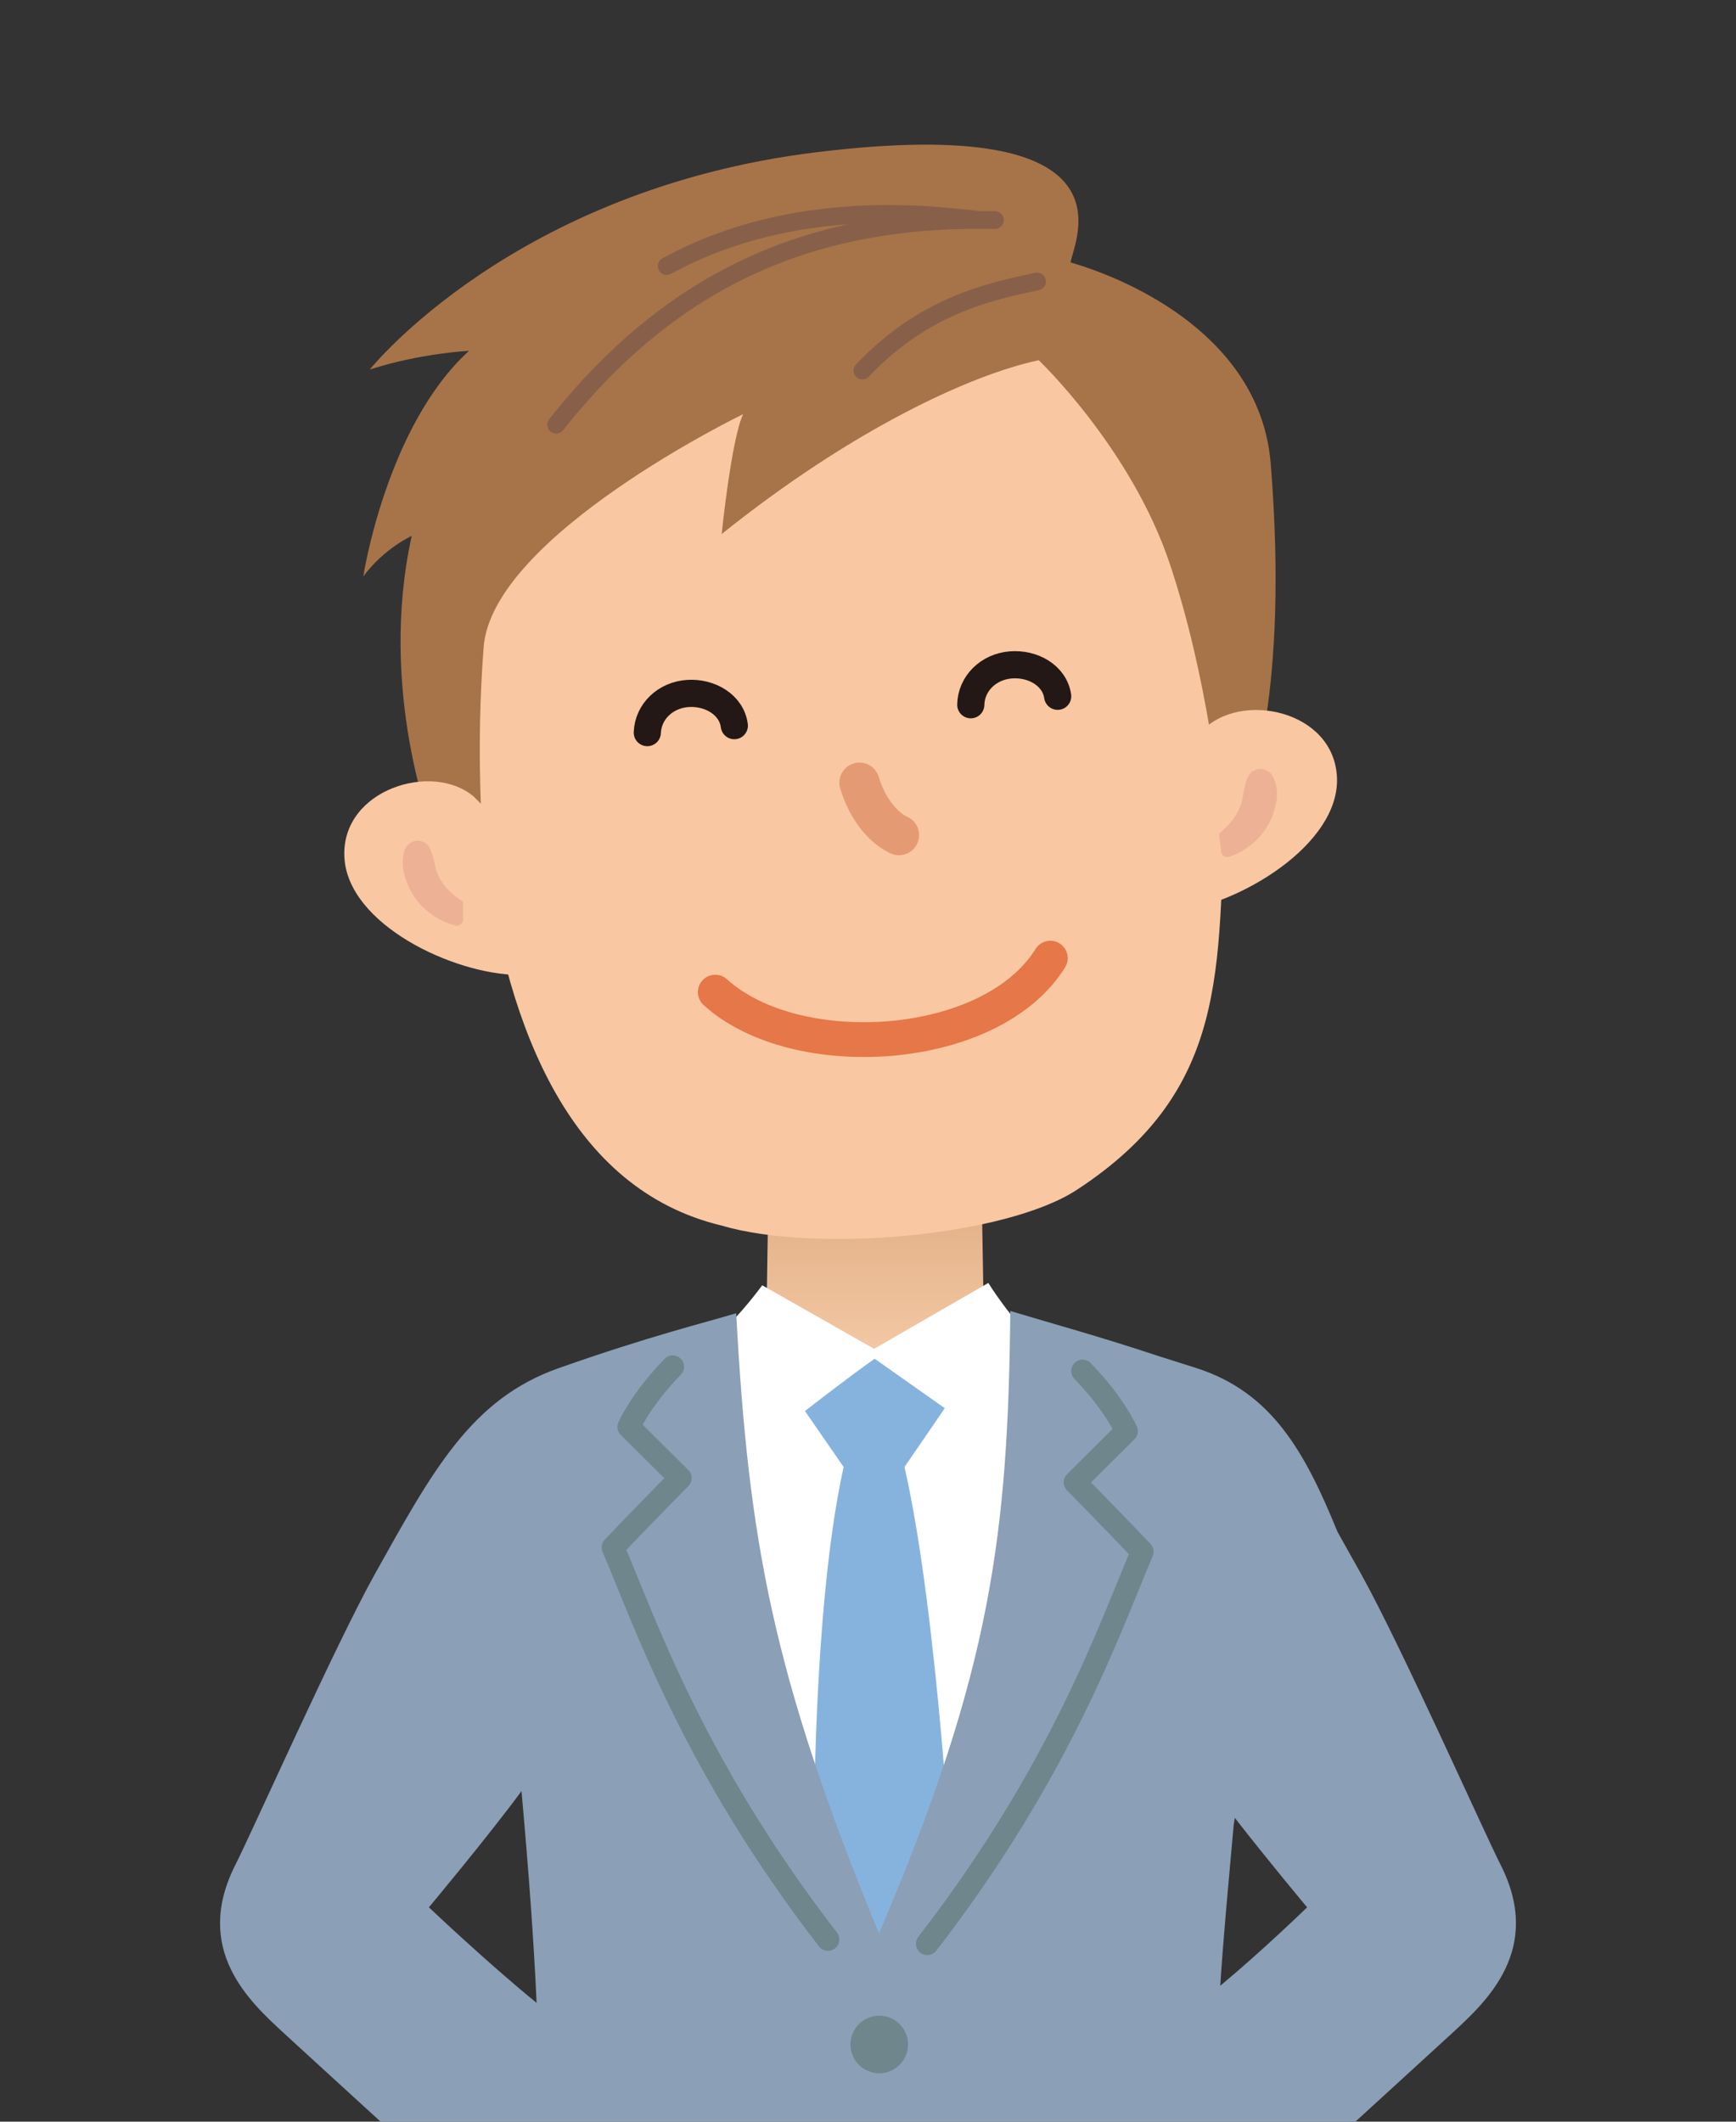
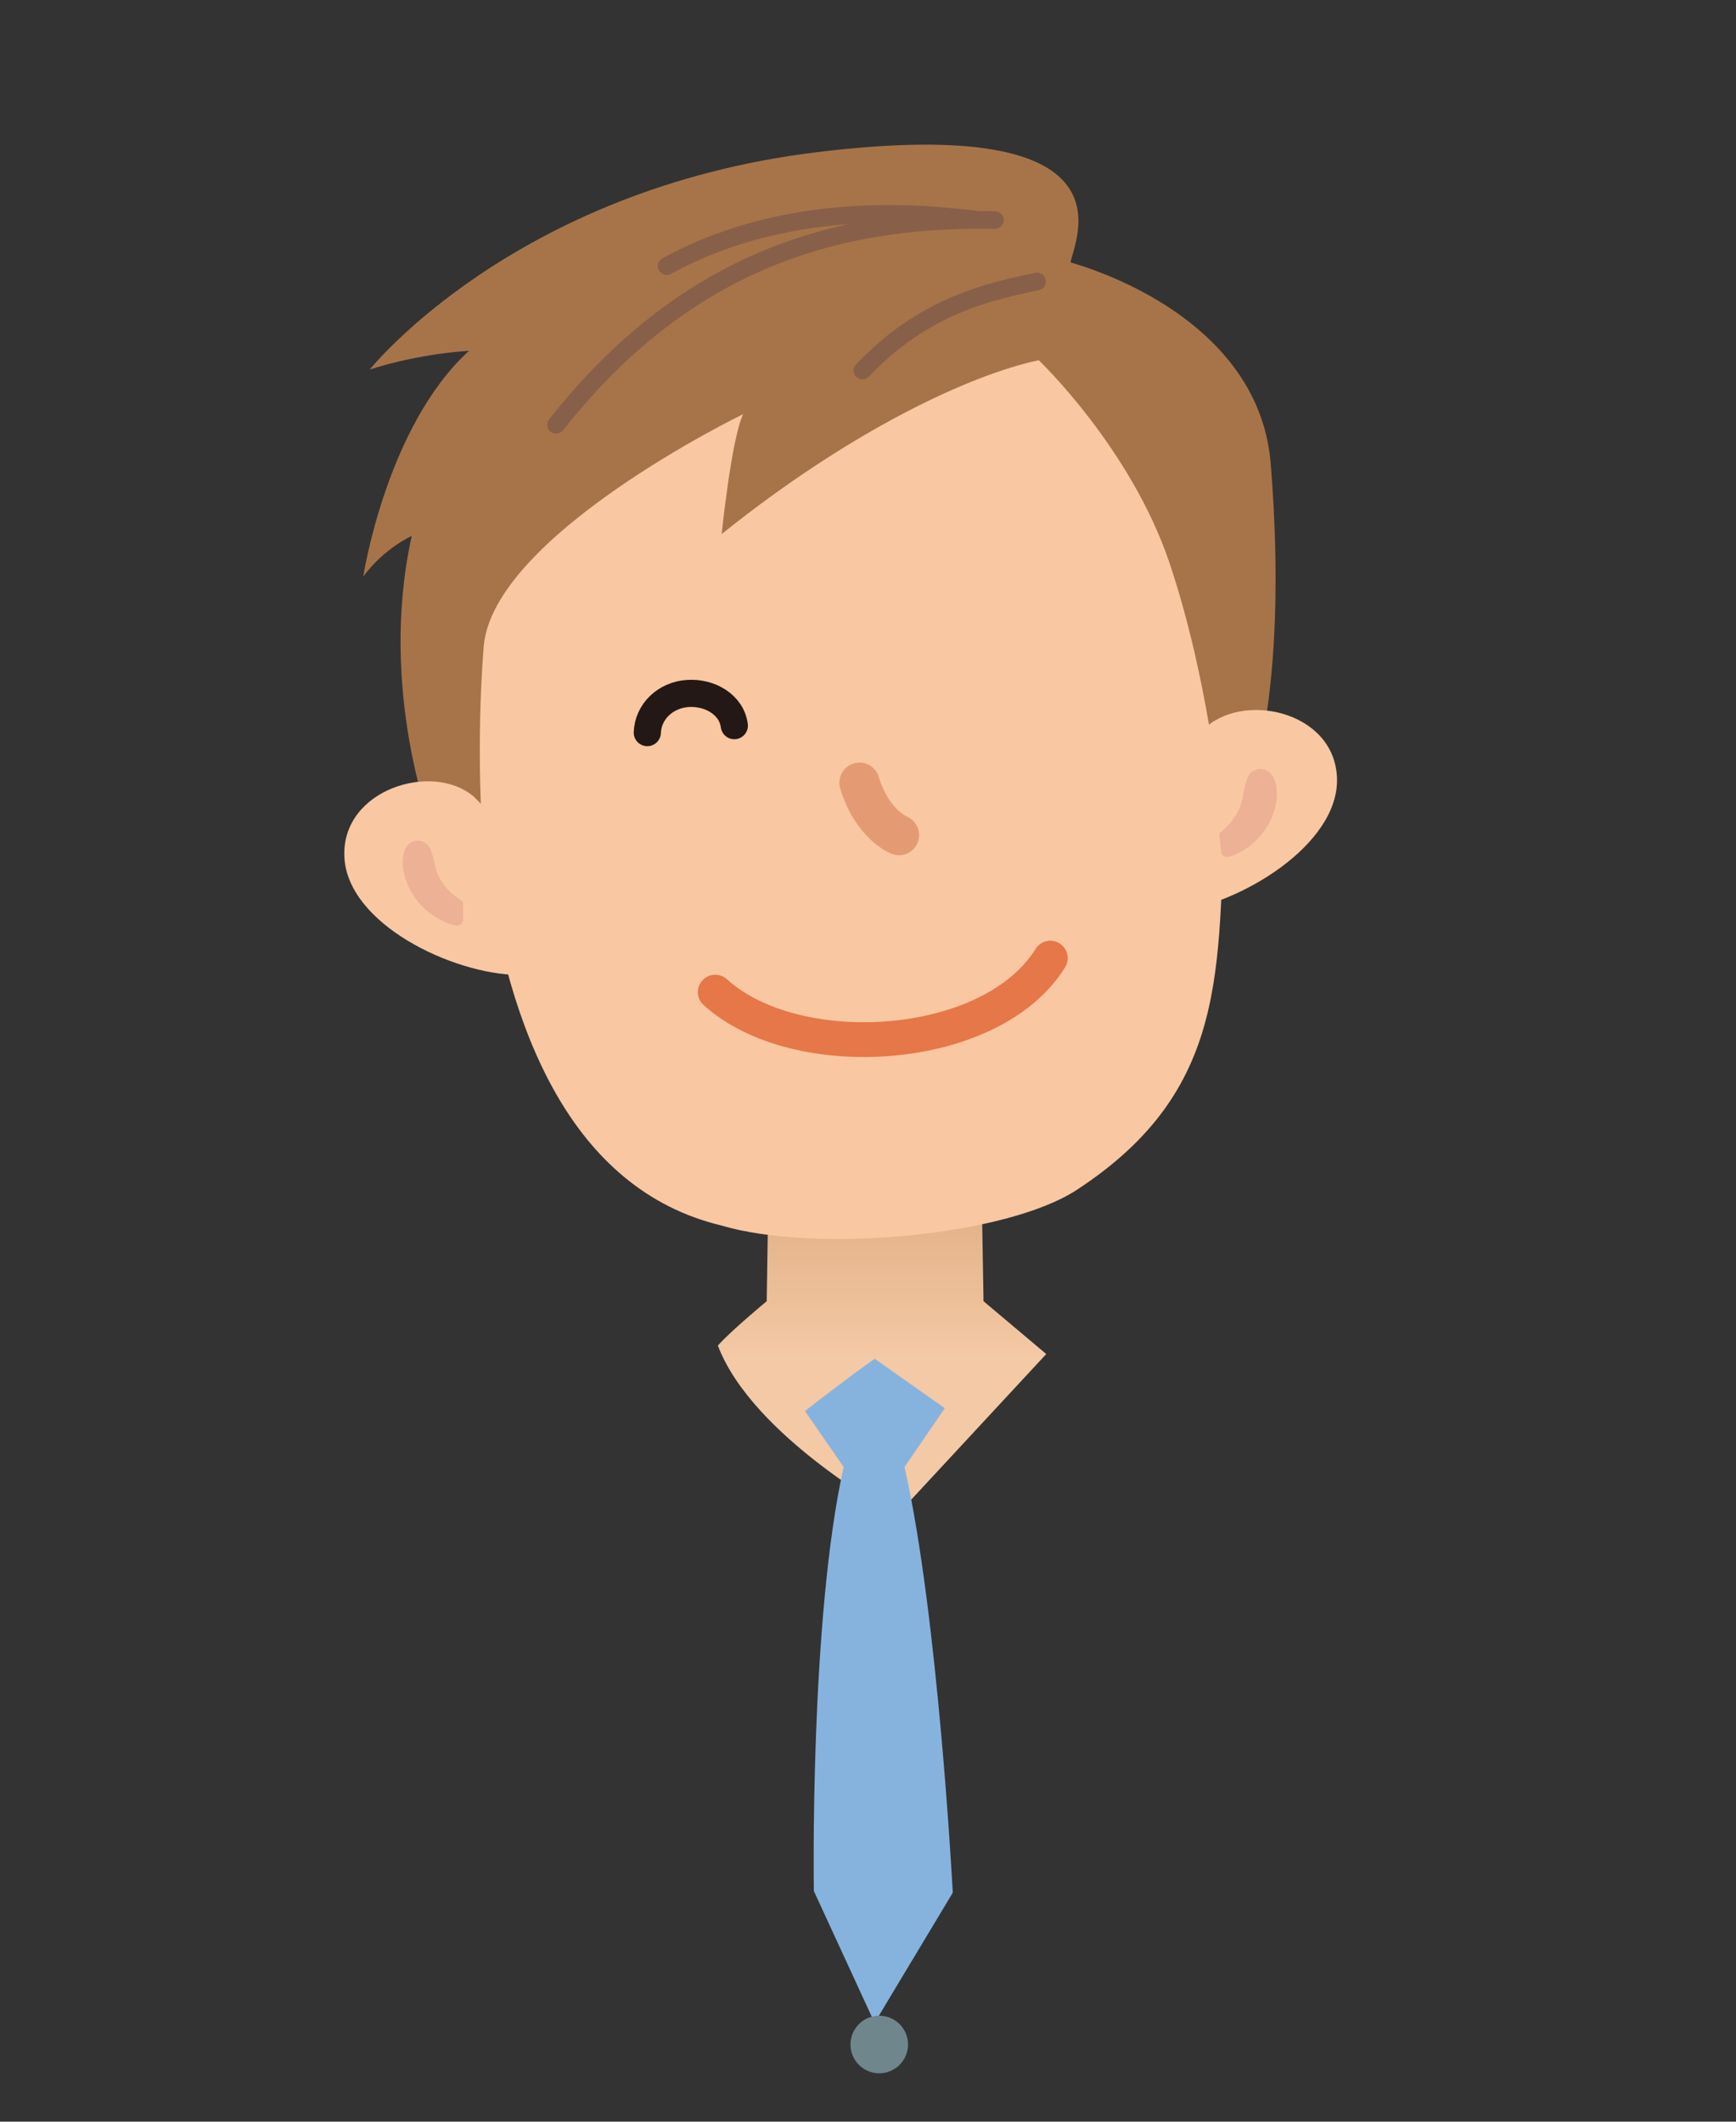
<svg xmlns="http://www.w3.org/2000/svg" version="1.1" id="レイヤー_1" x="0px" y="0px" viewBox="0 0 360 440" style="enable-background:new 0 0 360 440;" xml:space="preserve">
  <rect x="0" y="0" width="360" height="440" fill="#333333" stroke="none" />
  <style type="text/css">
	.st0{fill:url(#SVGID_1_);}
	.st1{fill:#FFFFFF;}
	.st2{fill:#86B3DE;}
	.st3{fill:#8B9FB6;}
	.st4{fill:#6F868D;}
	.st5{fill:none;stroke:#6F868D;stroke-width:4.706;stroke-linecap:round;stroke-linejoin:round;stroke-miterlimit:10;}
	.st6{fill:#F9C7A1;}
	.st7{fill:none;stroke:#E49B74;stroke-width:8.348;stroke-linecap:round;stroke-linejoin:round;}
	.st8{fill:#A77449;}
	.st9{fill:#EDB195;}
	.st10{fill:none;stroke:#886049;stroke-width:3.685;stroke-linecap:round;stroke-linejoin:round;stroke-miterlimit:10;}
	.st11{fill:none;stroke:#E57749;stroke-width:7.211;stroke-linecap:round;stroke-linejoin:round;stroke-miterlimit:10;}
	.st12{fill:none;stroke:#231815;stroke-width:5.635;stroke-linecap:round;stroke-linejoin:round;}
</style>
  <g>
    <g>
      <linearGradient id="SVGID_1_" gradientUnits="userSpaceOnUse" x1="182.918" y1="250.694" x2="182.918" y2="281.946">
        <stop offset="0" style="stop-color:#E3B188" />
        <stop offset="1" style="stop-color:#F4C9A5" />
      </linearGradient>
      <path class="st0" d="M159.343,247.345l-0.346,22.502c0,0-7.496,6.186-10.127,9.203    c7.191,18.992,37.098,35.181,37.098,35.181l30.997-33.429l-13.008-10.956l-0.4-23.526    L159.343,247.345z" />
-       <path class="st1" d="M215.692,279.206c-6.091-5.553-10.74-13.148-10.74-13.148l-23.684,13.664    l-23.203-13.179c0,0-4.779,6.515-8.348,9.38c1.04,63.306,17.794,109.49,33.854,131.295    C196.418,389.775,221.342,322.704,215.692,279.206z" />
      <path class="st2" d="M195.923,292.034l-14.545-10.26c-6.308,4.472-14.454,10.853-14.454,10.853    l8.023,11.596c-7.079,31.816-6.176,87.933-6.176,87.933l12.594,27.345l16.216-26.989    c0,0-3.016-57.622-10.009-88.29L195.923,292.034z" />
-       <path class="st3" d="M311.148,386.647c-3.517-6.923-20.674-45.507-28.974-60.375    c-1.678-3.004-3.273-5.879-4.831-8.638c-6.704-16.44-13.54-28.852-29.143-33.887    c-2.809-0.905-5.495-1.756-8.067-2.559c-12.532-4.162-21.52-6.567-30.618-9.315    c-0.481,45.91-3.84,74.403-27.237,129.08c-22.139-53.727-27.083-81.737-29.61-128.615    c-6.639,2.012-17.824,4.686-36.871,11.408c-18.068,6.377-26.097,21.266-37.973,42.525    c-8.299,14.868-25.457,53.452-28.973,60.375c-8.998,17.687,2.978,28.502,10.085,35.059    C61.651,424.213,69.702,431.552,78.932,440h172.877h0.509h28.751    c9.23-8.448,17.281-15.787,19.994-18.294C308.17,415.149,320.145,404.334,311.148,386.647z     M88.942,395.544c0,0,12.188-14.576,19.202-24.101c1.482,16.523,2.56,31.1,3.131,43.911    C101.179,407.155,88.942,395.544,88.942,395.544z M253.05,411.808    c0.596-9.391,1.516-19.193,2.803-33.533c0.067-0.432,0.141-0.858,0.219-1.279    c6.813,8.772,14.986,18.548,14.986,18.548S262.213,404.175,253.05,411.808z" />
      <path class="st4" d="M176.365,423.988c0,3.295,2.666,5.975,5.964,5.975c3.296,0,5.974-2.68,5.974-5.975    c0-3.298-2.678-5.97-5.974-5.97C179.031,418.018,176.365,420.69,176.365,423.988z" />
-       <path class="st5" d="M192.305,403.093c27.763-35.96,37.782-65.37,44.56-81.302    c-4.421-4.692-13.938-14.384-13.938-14.384l10.676-10.618c0,0-2.474-5.663-9.11-12.468" />
-       <path class="st5" d="M171.697,402.212c-27.768-35.962-37.791-65.37-44.57-81.307    c4.42-4.69,13.943-14.38,13.943-14.38l-10.681-10.618c0,0,2.48-5.661,9.113-12.466" />
    </g>
    <g>
      <g>
        <g>
          <path class="st6" d="M254.006,166.715c-1.533,33.936,1.125,59.26-30.727,80.055      c-14.706,9.605-54.097,13.176-73.73,7.367c-31.24-7.527-44.202-40.739-48.919-75.926      c-2.747-20.458-8.82-16.419-9.441-25.125c-3.753-53.319,21.244-81.894,57.317-86.146      c39.986-4.712,83.734,2.694,94.799,24.265C251.92,107.99,254.236,161.744,254.006,166.715z" />
          <path class="st7" d="M178.234,162.322c2.666,8.71,8.189,10.865,8.189,10.865" />
          <path class="st8" d="M215.412,74.706c-13.987,2.948-38.705,14.339-65.758,36.048      c0,0,2.009-19.701,4.451-24.867c0,0-52.031,25.2-53.811,48.315      c-1.682,21.854-0.18,39.53-0.18,39.53l-10.388-1.541c0,0-11.432-28.939-4.345-61.049      c0,0-5.661,2.508-10.049,8.403c0,0,4.784-31.162,21.934-46.79c0,0-10.078,0.485-20.59,3.882      c0,0,29.825-37.379,92.632-45.067c67.314-8.248,53.353,18.467,52.703,22.851      c12.856,3.744,39.411,15.667,41.506,41.783c3.885,48.366-4.75,68.288-4.75,68.288l-5.784,2.123      c0,0-2.406-25.879-10.433-49.795C234.521,92.914,215.412,74.706,215.412,74.706z" />
          <g>
            <g>
              <path class="st6" d="M98.282,165.24c-8.509-7.378-27.48-1.556-26.871,12.417        c0.585,13.949,22.499,24.415,36.164,24.537c-3.268-6.948,0.457-9.947-2.122-21.413        C103.021,170.065,103.704,170.604,98.282,165.24z" />
            </g>
            <path class="st9" d="M89.286,176.202c0.074,0.175,0.127,0.374,0.182,0.53       c0.055,0.138,0.095,0.258,0.149,0.406c0.094,0.288,0.166,0.57,0.242,0.843       c0.146,0.55,0.253,1.074,0.366,1.588c0.22,1.038,0.611,1.993,1.134,2.9       c0.532,0.895,1.207,1.738,2.026,2.511c0.41,0.382,0.846,0.749,1.307,1.09       c0.235,0.169,0.465,0.343,0.703,0.494l0.353,0.229c0.092,0.068,0.261,0.156,0.261,0.18       l0.019,3.708c0.005,0.712-0.566,1.291-1.274,1.294c-0.119,0.001-0.244-0.02-0.354-0.048       l-0.73-0.204c-0.215-0.065-0.421-0.131-0.624-0.21c-0.402-0.151-0.801-0.309-1.184-0.495       c-0.771-0.367-1.517-0.792-2.222-1.293c-1.417-0.988-2.706-2.251-3.719-3.748       c-1.026-1.483-1.736-3.194-2.149-4.93c-0.2-0.868-0.309-1.757-0.252-2.626       c0.02-0.436,0.078-0.864,0.164-1.284c0.05-0.21,0.108-0.448,0.171-0.665       c0.064-0.198,0.141-0.354,0.231-0.535c0.692-1.402,2.391-1.983,3.797-1.288       c0.644,0.316,1.119,0.849,1.368,1.466L89.286,176.202z" />
          </g>
          <g>
            <g>
              <path class="st6" d="M249.409,151.443c7.861-8.162,27.234-4.192,27.843,9.78        c0.61,13.943-20.337,26.48-33.932,27.918c2.665-7.232,0.195-9.869,0.287-21.532        C243.684,159.317,244.564,156.741,249.409,151.443z" />
            </g>
            <path class="st9" d="M263.798,160.803c0.918,1.447,1.159,3.331,0.932,5.109       c-0.268,1.787-0.842,3.582-1.762,5.157c-0.893,1.589-2.094,2.966-3.448,4.063       c-0.673,0.556-1.39,1.04-2.14,1.463c-0.37,0.214-0.76,0.399-1.159,0.576       c-0.197,0.091-0.399,0.17-0.608,0.25l-0.715,0.25c-0.656,0.23-1.369-0.111-1.6-0.763       c-0.027-0.093-0.052-0.184-0.062-0.275l-0.413-3.741c-0.003-0.032,0.156-0.141,0.24-0.223       l0.32-0.279c0.221-0.187,0.423-0.39,0.636-0.583c0.418-0.403,0.806-0.823,1.168-1.248       c0.722-0.858,1.301-1.764,1.74-2.694c0.413-0.941,0.728-1.905,0.858-2.942       c0.171-1.048,0.342-2.049,0.85-3.421l0.054-0.152c0.545-1.483,2.194-2.244,3.678-1.695       C262.979,159.879,263.471,160.294,263.798,160.803z" />
          </g>
          <path class="st10" d="M215.054,58.377c-10.165,2.14-23.498,5.066-36.208,18.458" />
          <g>
            <path class="st10" d="M206.309,45.637c-34.547-0.706-65.068,9.623-90.979,42.446" />
            <path class="st10" d="M202.235,45.517c-7.786-0.777-37.341-4.991-63.982,9.673" />
          </g>
        </g>
      </g>
      <g>
        <g>
          <g>
            <g>
              <g>
                <g>
                  <path class="st11" d="M148.326,205.751c16.709,15.214,57.226,12.75,69.481-7.05" />
                </g>
              </g>
            </g>
          </g>
        </g>
      </g>
      <path class="st12" d="M134.234,151.928c0.172-4.409,3.796-7.803,8.389-8.114    c4.573-0.306,9.087,2.31,9.655,6.671" />
-       <path class="st12" d="M201.315,146.151c0.095-4.412,3.659-7.87,8.246-8.259    c4.566-0.39,9.127,2.15,9.772,6.501" />
    </g>
  </g>
  <g>
</g>
  <g>
</g>
  <g>
</g>
  <g>
</g>
  <g>
</g>
  <g>
</g>
</svg>